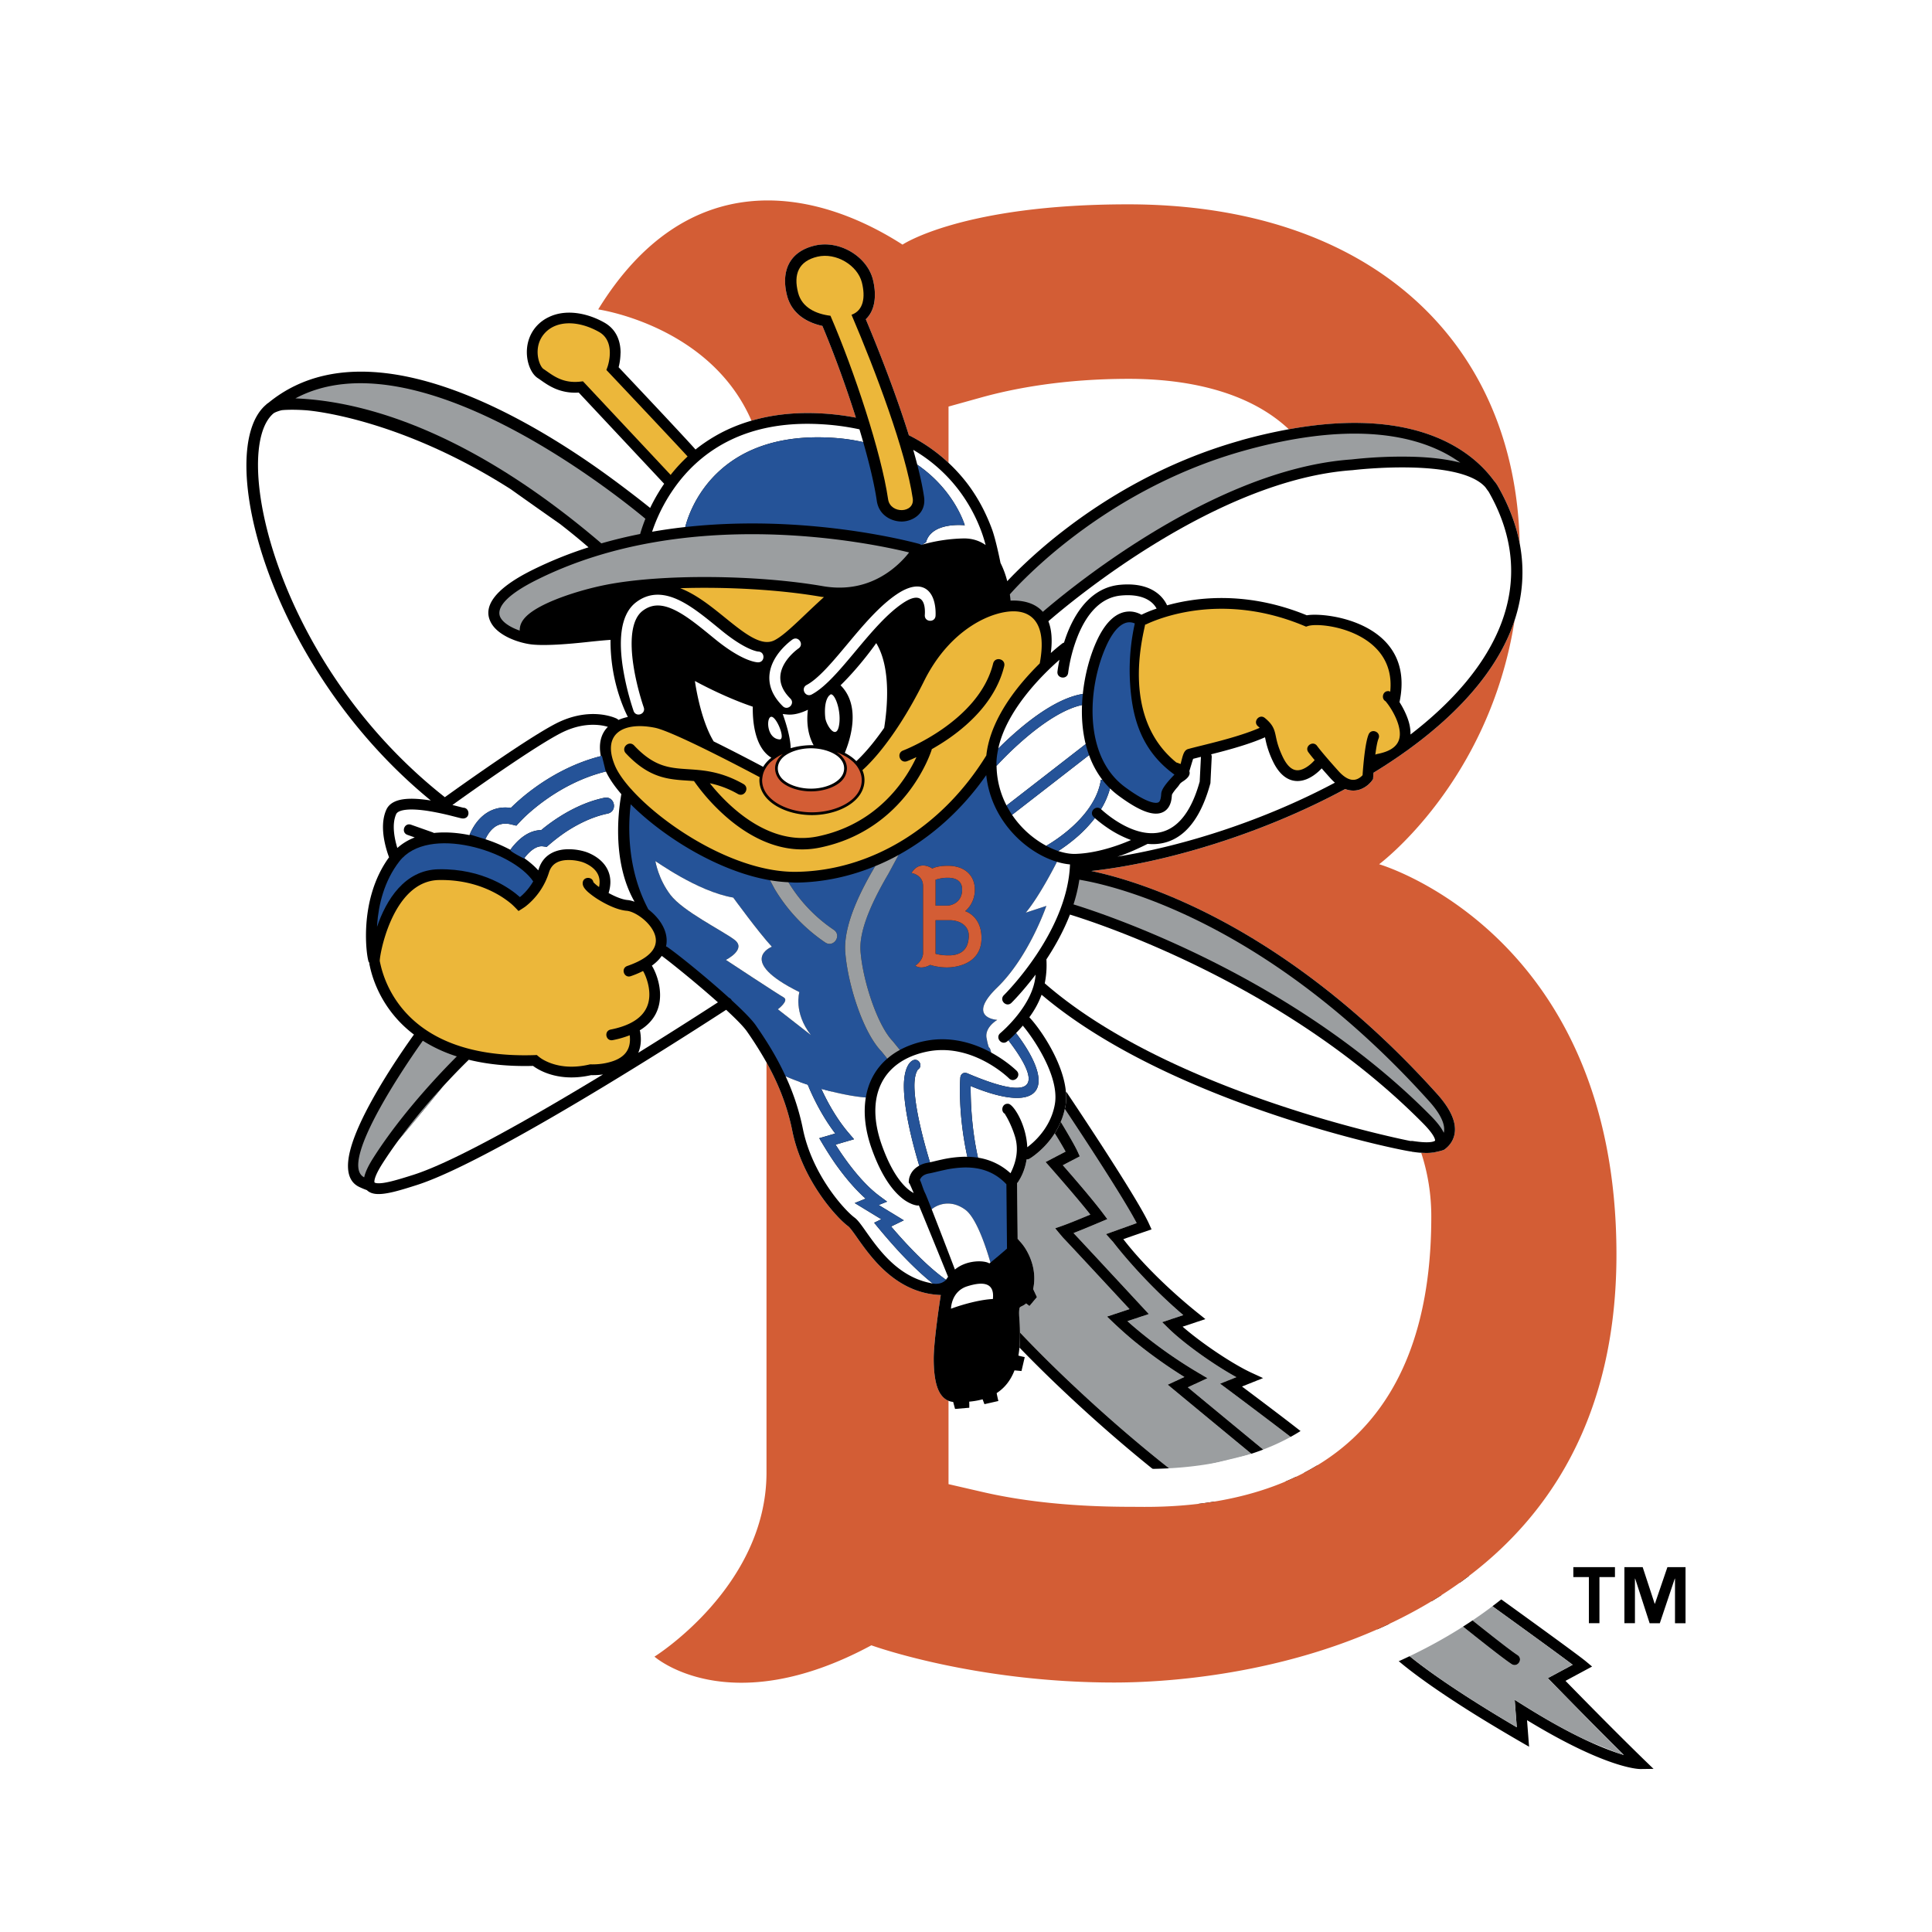
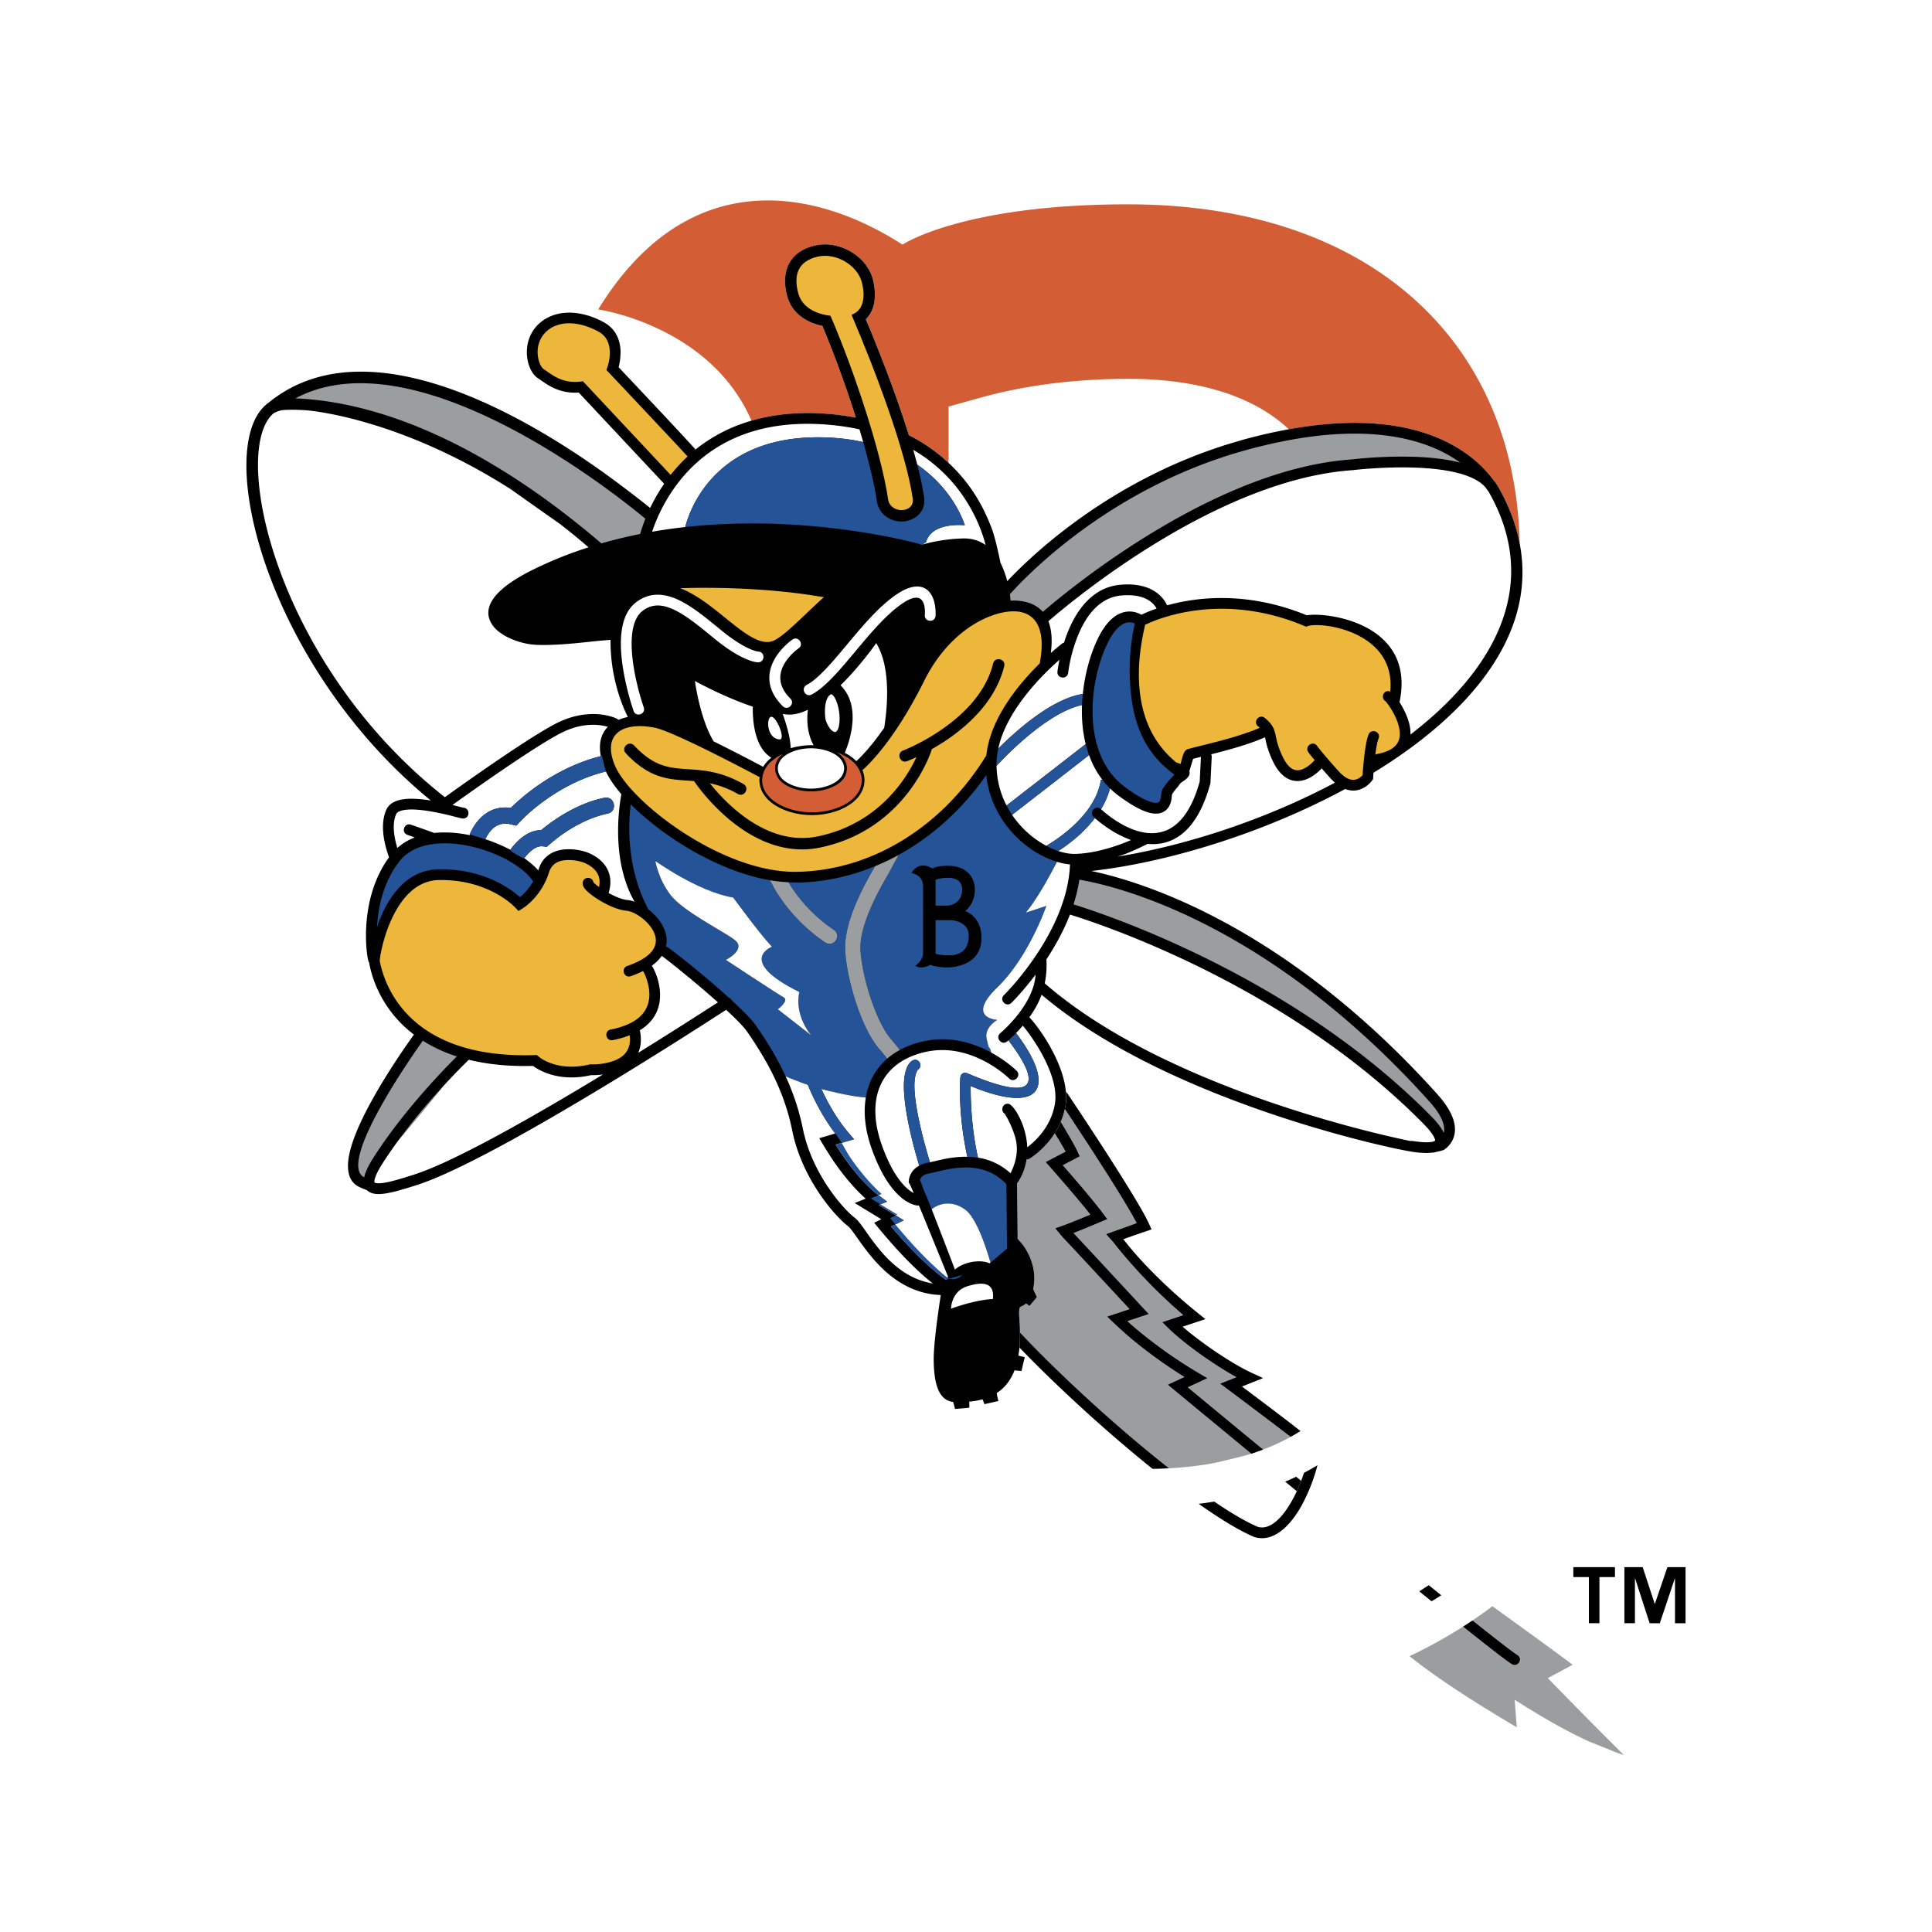
<svg xmlns="http://www.w3.org/2000/svg" width="2500" height="2500" viewBox="0 0 192.756 192.756">
  <g fill-rule="evenodd" clip-rule="evenodd">
    <path fill="#fff" d="M0 0h192.756v192.756H0V0z" />
-     <path d="M164.973 176.48l-.934-.904c-2.914-2.832-6.545-6.539-7.85-7.877l2.654-1.428-.611-.51c-1.236-1.031-13.631-9.918-13.631-9.918s-.883.404-1.721.875a26.738 26.738 0 0 0-2.143 1.35c-.252.18-.504.369-.746.564-1.812 1.457-3.816 3.832-1.609 6.037 1.812 1.812 5.156 4.096 8.006 5.904 2.867 1.82 6.168 3.695 6.168 3.695l-.203-2.646c7.99 4.865 11.18 4.877 11.318 4.875l1.302-.017zm-6.489-2.753c-1.686-.779-3.818-1.914-6.461-3.572l-.902-.564.209 2.738c-.949-.557-2.57-1.52-4.365-2.66-2.379-1.512-5.014-3.301-6.826-4.85a18.477 18.477 0 0 1-.996-.908c-1.324-1.324-.439-2.863 1.523-4.439.305-.246.623-.475.943-.695a21.885 21.885 0 0 1 1.797-1.119c.457-.258.842-.453 1.082-.574.572.41 2.031 1.461 3.777 2.717 3.066 2.211 7.021 5.072 8.641 6.295l-2.48 1.332s4.119 4.244 7.584 7.666a16.73 16.73 0 0 1-.645-.205 6.555 6.555 0 0 1-.26-.086 29.659 29.659 0 0 1-2.621-1.076z" />
    <path d="M116.508 138.152l1.662-.77a47.583 47.583 0 0 1-4.932-3.514c-1.387-1.129-2.783-2.514-2.783-2.514l2.238-.746-3.205-3.453c-.939-1.014-1.881-2.023-2.584-2.777l-.846-.898s-.779-.914-.773-.939c0 0 .85-.289.846-.297.092-.031.221-.08.375-.139.328-.125.76-.297 1.189-.475.391-.158.779-.32 1.09-.451-1.582-2-4.463-5.242-4.463-5.242l1.992-1.041a37.387 37.387 0 0 0-1.08-1.828 8.636 8.636 0 0 1-2.01 2.187c-.299.229-.492.342-.492.342a.53.53 0 0 1-.307.074 5.562 5.562 0 0 1-.875 2.295c-.021.031-.049.049-.074.074l.057 5.604.033-.029c.092.135.141.188.199.248.211.223.467.561.703.984.471.848.898 2.104.654 3.537l-.041.23.373.801-.744.887-.33-.258c-.07.062-.143.113-.213.158-.105.064-.211.113-.309.162-.074.037-.113.092-.119.098-.043.115-.09.398-.037 1.074.041.496.055.961.061 1.41 4.439 4.697 10.34 10.035 15.451 13.996l7.662-1.875c-4.755-3.921-8.368-6.915-8.368-6.915z" fill="#9b9ea0" />
    <path d="M107.52 114.906l.209.463-1.693.885c.906 1.031 2.939 3.373 4.031 4.828l.412.549s-1.502.637-2.375.994c-.193.08-.641.256-1.004.402l.014.004.576.615c.703.754 1.645 1.764 2.586 2.779 1.885 2.027 4.34 4.678 4.34 4.678l-2.133.709c.348.314.832.734 1.434 1.225a46.43 46.43 0 0 0 5.67 3.945l.883.52-1.963.91c1.234 1.021 4.109 3.4 7.674 6.336l3.332-.814c-2.26-1.764-6.916-5.242-7.01-5.312l-.771-.572 1.627-.65c-2.234-1.227-5.203-3.332-6.779-4.875l-.627-.615 2.109-.703c-4.258-3.633-7.029-7.326-7.029-7.326-.096-.094-.678-.754-.678-.754l3.055-1.098c-1.361-2.604-5.648-9.102-7.17-11.387-.1.461-.238.891-.406 1.287.297.491 1.365 2.268 1.686 2.977zM162.01 175.092c-3.465-3.422-7.584-7.666-7.584-7.666l2.48-1.332c-1.619-1.223-5.574-4.084-8.641-6.295l-2.082 1.285c2.635 2.113 4.576 3.629 5.215 4.039.602.389.02 1.291-.582.904-.688-.443-2.783-2.082-5.602-4.344l-5.076 3.135c1.812 1.549 4.447 3.338 6.826 4.85a143.53 143.53 0 0 0 4.365 2.66l-.209-2.738.902.564c2.643 1.658 4.775 2.793 6.461 3.572l2.881 1.16c.232.079.45.149.646.206z" fill="#9b9ea0" />
    <path d="M118.506 138.412l1.963-.91-.883-.52a46.541 46.541 0 0 1-5.67-3.945c-.602-.49-1.086-.91-1.434-1.225l2.133-.709s-2.455-2.65-4.34-4.678c-.941-1.016-1.883-2.025-2.586-2.779l-.576-.615-.014-.004c.363-.146.811-.322 1.004-.402.873-.357 2.375-.994 2.375-.994l-.412-.549c-1.092-1.455-3.125-3.797-4.031-4.828l1.693-.885-.209-.463c-.32-.709-1.389-2.486-1.688-2.979a7.655 7.655 0 0 1-.598 1.141c.221.354.732 1.182 1.08 1.828l-1.992 1.041s2.881 3.242 4.463 5.242c-.311.131-.699.293-1.09.451-.43.178-.861.35-1.189.475a30.202 30.202 0 0 1-1.221.436c-.006.025.773.939.773.939l.846.898c.703.754 1.645 1.764 2.584 2.777l3.205 3.453-2.238.746s1.396 1.385 2.783 2.514a47.735 47.735 0 0 0 4.932 3.514l-1.662.77a5040.733 5040.733 0 0 0 12.875 10.625c.156-.338.301-.686.434-1.033-1.264-1.039-2.486-2.047-3.637-2.996a4057.954 4057.954 0 0 1-7.673-6.336zM150.816 166.027c.602.387 1.184-.516.582-.904-.639-.41-2.58-1.926-5.215-4.039a730.588 730.588 0 0 1-3.629-2.926c-.309.189-.625.396-.945.617 1.289 1.045 2.5 2.021 3.605 2.908 2.819 2.262 4.915 3.901 5.602 4.344z" />
    <path d="M131.729 144.758l.023-.166-.076-.148a1.197 1.197 0 0 0-.238-.291 11.188 11.188 0 0 0-.314-.277c-.246-.211-.59-.484-.992-.805a200.901 200.901 0 0 0-2.877-2.219 543.64 543.64 0 0 0-3.342-2.518l2.104-.842-1.135-.523c-1.895-.871-4.99-2.947-6.893-4.607l2.271-.756-.768-.617c-2.611-2.1-5.455-4.809-7.418-7.359l.771-.27c.74-.258 2.045-.703 2.045-.703l-.242-.537c-.6-1.342-2.635-4.59-4.484-7.455-1.865-2.887-3.752-5.699-3.752-5.699l-.062.002c.039.469.033.926-.043 1.363-.02.107-.045.207-.068.311 1.521 2.285 5.809 8.783 7.17 11.387l-3.055 1.098s.582.66.678.754c0 0 2.771 3.693 7.029 7.326l-2.109.703.627.615c1.576 1.543 4.545 3.648 6.779 4.875l-1.627.65.771.572c.094.07 4.75 3.549 7.01 5.312.543.424.949.75 1.121.904-.137.854-.424 1.883-.816 2.906a16.1 16.1 0 0 1-.434 1.033 13.2 13.2 0 0 1-.652 1.24c-1.057 1.762-2.199 2.615-3.227 2.32-2.029-.859-4.994-2.842-8.289-5.395-5.111-3.961-11.012-9.299-15.451-13.996.004.529-.008 1.035-.051 1.502 7.383 7.65 18.236 16.713 23.428 18.9 1.877.574 3.475-1.049 4.512-2.779.207-.346.398-.717.582-1.092.162-.334.316-.672.455-1.018.529-1.299.896-2.637 1.039-3.701zM161.125 157.348h-1.549v4.596h-1.053v-4.596h-1.551v-.996h4.152v.996h.001zm7.041 4.601h-1.051v-4.451h-.023l-1.492 4.451h-1.016l-1.443-4.451h-.023v4.445h-1.051v-5.592h1.822l1.197 3.652h.025l1.248-3.652h1.807v5.598z" />
    <path d="M152.07 90.931a38.496 38.496 0 0 0-7.82-5.85 43.231 43.231 0 0 0 3.508-4.516c3.844-5.68 7.672-14.181 7.672-25.431 0-23.117-16.639-38.541-42.889-38.541-12.158 0-19.085 2.1-22.344 3.495-10.194-5.565-24.092-6.902-33.747 8.795l-1.694 2.755c1.644-.802 3.762-.454 5.531.54 1.314.738 1.626 2.003 1.631 2.988 0 .054-.008.1-.009.152 2.87.985 7.368 3.266 9.53 8.144a16.09 16.09 0 0 1 3.535-1.487C70.858 32.461 59.68 30.87 59.68 30.87c8.826-14.349 21.364-12.246 30.363-6.465 0 0 5.978-4.019 22.498-4.019 24.131 0 38.641 13.641 39.076 33.817.518 2.681.301 5.255-.508 7.701-2.543 16.185-13.514 24.323-13.514 24.323s23.678 6.84 23.678 38.936c0 37.4-36.066 42.705-50.109 42.705-14.041 0-24.228-3.713-24.228-3.713-14.255 7.684-21.64 1.131-21.64 1.131s11.177-6.967 11.177-18.371v-40.918a38.026 38.026 0 0 0-1.946-3.084c-.31-.449-.996-1.15-1.847-1.947v45.949c0 9.098-9.242 15.061-9.391 15.152l-4.188 2.611s4.37 4.092 5.77 4.848c1.217.658 2.957 1.385 5.203 1.803 4.274.799 10.059.43 17.193-3.078 3.536 1.076 12.509 3.41 23.897 3.41 13.906 0 53.902-5.318 53.902-46.498 0-17.108-6.359-27.817-12.996-34.232z" fill="#fff" />
    <path d="M97.885 39.657l-3.251.904v5.615c.758.707 1.41 1.442 1.958 2.178a16.96 16.96 0 0 1 1.836 3.127v-8.038l.475-.133c3.021-.841 7.635-1.721 13.729-1.721 4.09 0 8.051.613 11.102 2.373.066-.02.129-.043.195-.062a53.194 53.194 0 0 1 4.66-1.07c-4.205-3.96-10.576-5.034-15.957-5.034-6.464 0-11.421.935-14.747 1.861zM103.98 99.295h-.08a8.989 8.989 0 0 1-1.201 2.201c.338.355.781.91 1.244 1.59h5.283c-1.867-1.168-3.636-2.432-5.246-3.791zM98.086 148.871c3.234.746 8.064 1.465 14.688 1.465 1.066 0 3.566.086 6.717-.287 3.088-.367 6.707-1.168 10.139-2.865 6.561-3.246 13.17-10.113 13.17-25.773 0-2.271-.352-4.408-1.006-6.396-.059-.004-.127-.004-.184-.01-.23-.021-.438-.049-.594-.072l-.176-.021.033-.01c-.205-.012-1.506-.254-3.543-.738 1.102 2.209 1.676 4.654 1.676 7.248 0 14.285-5.848 19.795-11.059 22.375-2.924 1.447-6.088 2.164-8.902 2.498-2.943.35-5.277.26-6.271.26-6.346 0-10.891-.688-13.836-1.365l-.51-.119v-5.012l-.209.047-.184-.486a7.52 7.52 0 0 1-1.333.236c.012.297.006.607.006.607l-1.42.119-.189-.701a1.482 1.482 0 0 1-.464-.111v8.318l3.451.793z" fill="#fff" />
    <path d="M103.922 99.246c-.008.018-.016.031-.021.049h.08c-.02-.018-.042-.031-.059-.049zM81.836 41.244a25.64 25.64 0 0 1 3.555.427c-.991-3.144-2.191-6.427-3.34-9.15-1.476-.321-3.037-1.159-3.522-3.015-.614-2.348.141-4.379 2.763-5.001 2.432-.578 5.217 1.055 5.805 3.408.303 1.21.367 2.914-.714 3.94 1.456 3.466 3.103 7.737 4.297 11.574a16.901 16.901 0 0 1 3.955 2.75v-5.615l3.251-.904c3.326-.926 8.283-1.861 14.746-1.861 5.381 0 11.752 1.074 15.957 5.034 7.238-1.313 12.111-.41 15.328 1.063 1.928.884 3.242 1.962 4.107 2.855.434.445.752.843.977 1.144l.047.067c.143.166.275.338.385.526.016.026.027.054.043.082.002.002.004.004.004.006 1.094 1.922 1.785 3.8 2.139 5.63-.436-20.176-14.945-33.817-39.076-33.817-16.52 0-22.498 4.019-22.498 4.019-8.999-5.78-21.538-7.884-30.363 6.465 0 0 11.178 1.591 15.293 11.105 1.952-.569 4.214-.868 6.861-.732z" fill="#d35d35" />
-     <path d="M137.037 77.097l-.035.482-.008.147s-.115.171-.176.244a3.188 3.188 0 0 1-.223.238 2.54 2.54 0 0 1-.865.543c-.453.165-.969.179-1.521-.029-8.238 4.451-17.846 7.354-25.328 8.179 4.898 1.025 19.287 5.332 34.506 22.251 1.779 1.979 2.037 3.449 1.578 4.504-.219.5-.572.834-.855 1.037-.145.105-.932.262-.932.262a.536.536 0 0 1-.232.037 5.256 5.256 0 0 1-1.152.021 20.372 20.372 0 0 1 1.006 6.396c0 15.66-6.609 22.527-13.17 25.773-3.432 1.697-7.051 2.498-10.139 2.865-3.15.373-5.65.287-6.717.287-6.623 0-11.453-.719-14.688-1.465l-3.452-.795v-8.318c-.566-.227-.917-.77-1.118-1.35-.259-.748-.357-1.738-.359-2.812-.005-1.762.591-5.66.706-6.391-2.837-.098-4.91-1.621-6.375-3.203-.769-.832-1.386-1.688-1.868-2.369-.236-.334-.443-.633-.625-.869-.186-.244-.304-.369-.37-.418-1.177-.863-4.59-4.621-5.579-9.533-.553-2.744-1.563-5.01-2.572-6.816v40.918c0 11.404-11.177 18.371-11.177 18.371s7.385 6.553 21.64-1.131c0 0 10.187 3.713 24.228 3.713 14.043 0 50.109-5.305 50.109-42.705 0-32.096-23.678-38.936-23.678-38.936s10.971-8.138 13.514-24.323c-1.962 5.927-7.37 11.1-14.073 15.195z" fill="#d35d35" />
    <path d="M74.527 102.912a38.026 38.026 0 0 1 1.946 3.084c1.009 1.807 2.02 4.072 2.572 6.816.988 4.912 4.401 8.67 5.579 9.533.066.049.184.174.37.418.182.236.389.535.625.869.482.682 1.1 1.537 1.868 2.369 1.465 1.582 3.537 3.105 6.375 3.203-.115.73-.71 4.629-.706 6.391.002 1.074.101 2.064.359 2.812.201.58.551 1.123 1.118 1.35.142.059.293.1.464.111l.189.701 1.42-.119s.006-.311-.006-.607c.48-.043.925-.123 1.333-.236l.184.486.209-.047 1.182-.268s-.104-.414-.172-.789c.803-.52 1.395-1.27 1.781-2.268l.697.066.324-1.389s-.309-.064-.631-.15c.043-.256.078-.523.104-.801.043-.467.055-.973.051-1.502-.006-.449-.02-.914-.061-1.41-.053-.676-.006-.959.037-1.074.006-.006.045-.061.119-.098.098-.049.203-.098.309-.162.07-.045.143-.096.213-.158l.33.258.744-.887-.373-.801.041-.23c.244-1.434-.184-2.689-.654-3.537a4.978 4.978 0 0 0-.703-.984 1.586 1.586 0 0 1-.199-.248s-.012.012-.033.029l-.057-5.604c.025-.025.053-.043.074-.074.496-.744.76-1.523.875-2.295a.531.531 0 0 0 .307-.074s.193-.113.492-.342a8.798 8.798 0 0 0 1.078-.982c.311-.334.633-.736.932-1.205.221-.344.422-.727.598-1.141.168-.396.307-.826.406-1.287.023-.104.049-.203.068-.311a5.37 5.37 0 0 0 .043-1.363c-.174-2.062-1.34-4.309-2.406-5.881-.463-.68-.906-1.234-1.244-1.59.438-.6.875-1.318 1.201-2.201.006-.018.014-.031.021-.049.018.018.039.031.059.049 1.609 1.359 3.379 2.623 5.246 3.791 9.742 6.104 22.113 9.65 28.104 11.076 2.037.484 3.338.727 3.543.738l-.033.01.176.021c.156.023.363.051.594.072.057.006.125.006.184.01.355.025.766.037 1.152-.021a.534.534 0 0 0 .232-.037s.787-.156.932-.262c.283-.203.637-.537.855-1.037.459-1.055.201-2.525-1.578-4.504-15.219-16.919-29.607-21.226-34.506-22.251 7.482-.825 17.09-3.728 25.328-8.179.553.208 1.068.193 1.521.029a2.54 2.54 0 0 0 .865-.543c.096-.093.172-.177.223-.238.061-.073.176-.244.176-.244l.008-.147.035-.482c6.703-4.095 12.111-9.268 14.072-15.194.809-2.446 1.025-5.02.508-7.701-.354-1.83-1.045-3.708-2.139-5.63 0-.002-.002-.003-.004-.006-.016-.027-.027-.055-.043-.082a3.46 3.46 0 0 0-.385-.526l-.047-.067c-.225-.3-.543-.698-.977-1.144-.865-.893-2.18-1.971-4.107-2.855-3.217-1.473-8.09-2.376-15.328-1.063a53.194 53.194 0 0 0-4.66 1.07c-.066.018-.129.042-.195.062-7.539 2.124-13.514 5.804-17.604 8.967a50.963 50.963 0 0 0-4.73 4.129c-.361.36-.66.67-.904.93a8.869 8.869 0 0 0-.672-1.821c-.139-.684-.49-2.351-.832-3.316a18.32 18.32 0 0 0-.562-1.369 16.96 16.96 0 0 0-1.836-3.127 16.871 16.871 0 0 0-5.913-4.928c-1.194-3.837-2.841-8.108-4.297-11.574 1.081-1.026 1.017-2.73.714-3.94-.588-2.353-3.373-3.985-5.805-3.408-2.622.623-3.376 2.654-2.763 5.001.485 1.856 2.047 2.694 3.522 3.015 1.149 2.724 2.349 6.006 3.34 9.15a25.658 25.658 0 0 0-3.555-.427c-2.647-.136-4.909.164-6.863.732-1.319.384-2.495.89-3.535 1.487-.743.427-1.43.892-2.044 1.39l-.101-.115c-.23-.257-.555-.611-.941-1.03a558.93 558.93 0 0 0-2.8-3.002 1517.277 1517.277 0 0 0-3.83-4.066c.018-.064.035-.136.053-.215a6.05 6.05 0 0 0 .133-1.105c.001-.053.01-.099.009-.152-.004-.984-.316-2.25-1.631-2.988-1.77-.994-3.888-1.342-5.531-.54a3.88 3.88 0 0 0-1.213.893c-1.624 1.804-.962 4.5.108 5.189.188.121.399.279.644.444.269.181.574.37.924.534a5.03 5.03 0 0 0 2.523.468l8.525 9.102a17.803 17.803 0 0 0-1.398 2.411c-.773-.626-2.319-1.83-3.921-3.002-2.551-1.87-6.089-4.244-10.034-6.27-7.729-3.967-17.369-6.765-24.138-1.209a1.173 1.173 0 0 0-.245.194c-5.271 4.527.171 26.161 16.455 39.476l-.041-.007c-.846-.134-1.751-.217-2.516-.14-.725.074-1.54.318-1.877 1.056-.49 1.074-.361 2.371-.156 3.321.133.612.309 1.131.423 1.435-3.154 4.325-2.218 10.158-2.017 10.465.016.024.037.036.054.057-.002.1.002.17.013.202.032.097.143.79.519 1.771a11.77 11.77 0 0 0 3.916 5.192c-.499.689-2.503 3.506-4.162 6.5-.953 1.717-1.814 3.533-2.2 5.053-.364 1.436-.409 3.037.919 3.658.303.143.545.238.751.311.002.002.002.006.005.008.23.225.528.32.804.359.537.074 1.224-.045 1.909-.211.693-.17 1.469-.416 2.24-.66 4.102-1.303 11.944-5.762 18.702-9.848a470.416 470.416 0 0 0 12.18-7.641c.081.074.151.145.229.217.853.797 1.539 1.498 1.849 1.947z" />
    <path d="M60.161 107.199a7.553 7.553 0 0 1-1.184.068c-1.885.428-3.356.188-4.372-.178a5.822 5.822 0 0 1-1.172-.57 4.051 4.051 0 0 1-.251-.174c-2.499.068-4.611-.172-6.411-.613a66.005 66.005 0 0 0-2.596 2.688 388.117 388.117 0 0 1-4.379 5.291 43.181 43.181 0 0 0-1.643 2.383c-.613.965-.797 1.512-.8 1.783 0 .055.008.084.011.096.003.002.052.049.204.07.701.096 2.091-.328 3.677-.832 4.071-1.291 12.064-5.854 18.916-10.012zM66.453 94.399l.105.071-.098-.102-.007.031zM71.628 100.002a99.789 99.789 0 0 0-1.849-1.604 115.577 115.577 0 0 0-2.696-2.213 52.164 52.164 0 0 0-.88-.685 8.641 8.641 0 0 0-.181-.131c-.236.342-.562.67-.986.977.605.947 1.984 4.512-1.211 6.453.012.033.032.061.038.098.154.873.061 1.576-.185 2.143a490.842 490.842 0 0 0 7.95-5.038z" fill="#fff" />
    <path d="M45.578 105.398a14.595 14.595 0 0 1-3.392-1.564c-1.019 1.42-8.592 12.23-5.851 13.629.114-.535.424-1.178.912-1.945 1.813-2.85 4.057-5.535 5.841-7.504a71.106 71.106 0 0 1 2.49-2.616zM43.883 108.736a63.839 63.839 0 0 0-4.088 4.975 395.64 395.64 0 0 0 4.379-5.291c-.097.105-.191.205-.291.316zM117.826 91.058c-3.291-1.487-6.006-2.337-7.898-2.813a28.647 28.647 0 0 0-2.24-.476 15.768 15.768 0 0 1-.584 2.463c1.51.466 6.07 1.965 11.877 4.724 7.137 3.391 16.178 8.698 23.748 16.35.65.656 1.084 1.219 1.318 1.715.133-.541.002-1.527-1.459-3.15-9.25-10.283-18.17-15.834-24.762-18.813z" fill="#9b9ea0" />
    <path d="M142.93 113.91c.16-.039.229-.086.248-.105v-.053c-.023-.223-.273-.742-1.213-1.689-7.451-7.531-16.373-12.773-23.445-16.134-5.811-2.762-10.348-4.243-11.77-4.681-.648 1.664-1.502 3.186-2.35 4.469a9.085 9.085 0 0 1-.166 2.389c12.74 11.119 36.494 15.734 36.496 15.734a.904.904 0 0 1 .238.002l.191.027c.145.018.336.045.551.064.438.042.899.053 1.22-.023z" fill="#fff" />
    <path d="M100.752 59.297c.035.252.059.47.072.628a5.28 5.28 0 0 1 .562-.002c1.17.062 2.057.439 2.658 1.118 1.227-1.057 4.744-3.981 9.471-6.993 5.893-3.754 13.723-7.683 21.33-8.209a44.784 44.784 0 0 1 6.27-.264c1.484.051 3.125.206 4.58.584a13.314 13.314 0 0 0-2.229-1.288c-3.576-1.639-9.551-2.622-19.252.066-7.465 2.068-13.379 5.712-17.43 8.843a50.178 50.178 0 0 0-4.629 4.041 32.501 32.501 0 0 0-1.403 1.476z" fill="#9b9ea0" />
    <path d="M132.742 77.651a78.064 78.064 0 0 1-.877-.991c-.078.083-.182.19-.312.309-.283.255-.703.578-1.203.774-1.137.448-2.453.148-3.385-1.857a9.604 9.604 0 0 1-.555-1.471c-.098-.349-.148-.619-.201-.858l-.008.006c-1.207.537-2.727.997-4.115 1.37-.438.118-.854.223-1.25.323a.532.532 0 0 1 .057.273l-.129 2.616-.018.056c-1.34 4.903-3.828 6.222-6.248 5.993-.543.272-1.617.791-2.52 1.112-.15.054-.326.107-.49.16 6.895-1.118 14.797-3.705 21.697-7.378a5.657 5.657 0 0 1-.443-.437zM148.518 49.052a2.976 2.976 0 0 1-.129-.171l-.201-.281c-2.643-2.938-12.994-1.723-13.238-1.692-13.555.93-28.09 13.111-30.352 15.075.32.812.412 1.86.242 3.17a21.053 21.053 0 0 1 1.129-.945.54.54 0 0 1 .188-.093c.121-.381.258-.775.424-1.176.844-2.03 2.395-4.333 5.16-4.593 2.014-.188 3.244.364 3.975 1.049.355.335.574.684.703.955.008.017.014.028.02.045a19.443 19.443 0 0 1 2.033-.45c2.998-.499 7.166-.502 11.908 1.443 2.02-.35 10.906.799 9.25 8.665.391.608.768 1.382.953 2.073.1.377.152.77.141 1.158 8.44-6.493 13.096-14.963 7.794-24.232zM104.387 84.386a16.044 16.044 0 0 0 2.323-1.66c1.416-1.222 2.824-2.914 3.127-4.927l.163.024a9.153 9.153 0 0 1-1.346-2.487l-3.844 2.986-2.887 2.239-.949.734a9.644 9.644 0 0 0 3.413 3.091zM104.152 77.474l4.166-3.236c-.312-1.262-.416-2.588-.365-3.897-1.787.376-3.836 1.767-5.547 3.215a34.13 34.13 0 0 0-2.979 2.853 8.88 8.88 0 0 0 .996 3.955l.842-.651 2.887-2.239z" fill="#fff" />
    <path d="M109.859 80.738c.268.254 7.205 6.729 9.836-2.764l.123-2.463c-.293.073-.562.141-.779.198-.051.152-.246.786-.377 1.234.098.27-.016.595-.572.971-.465.299-.332.301-.629.64a5.308 5.308 0 0 0-.398.5 2.149 2.149 0 0 0-.137.228c-.016.134-.025.413-.1.7-.086.326-.275.763-.736 1.013-.881.479-2.271.035-4.49-1.607a8.07 8.07 0 0 1-.854-.727 7.819 7.819 0 0 1-.898 2.071c.004.002.007.002.011.006zM107.412 83.54a17.096 17.096 0 0 1-1.828 1.367c.609.2 1.195.303 1.715.286 1.553-.046 3.123-.474 4.32-.9.484-.172.896-.341 1.223-.483a10.761 10.761 0 0 1-2.381-1.239 12.511 12.511 0 0 1-1.225-.948 13.22 13.22 0 0 1-1.824 1.917zM101.713 72.735c1.781-1.508 4.145-3.156 6.32-3.501.199-1.936.705-3.771 1.35-5.204.965-2.144 2.084-2.93 3.125-3.012.498-.04.912.09 1.199.224.064.031.121.063.174.092.268-.129.621-.29 1.021-.441.146-.055.32-.114.492-.173a2.124 2.124 0 0 0-.416-.542c-.469-.44-1.381-.927-3.139-.762-2.135.2-3.459 1.988-4.268 3.935a15.452 15.452 0 0 0-1 3.771c-.078.713-1.146.595-1.068-.118 0-.008.055-.475.201-1.178-1.709 1.495-5.285 5.022-6.105 8.857a34.447 34.447 0 0 1 2.114-1.948z" fill="#fff" />
    <path d="M136.076 75.796c.094-.876.242-1.982.471-2.521.281-.659 1.27-.237.988.421-.127.301-.234.931-.318 1.596.057-.024.113-.053.174-.064 2.299-.43 2.467-1.643 2.152-2.827-.172-.646-.506-1.283-.816-1.768a6.045 6.045 0 0 0-.404-.566 1.253 1.253 0 0 0-.096-.112c-.463-.262-.262-1.094.369-.994.031.005.072.034.107.052.615-5.993-6.818-7.008-8.207-6.554l-.189.062-.186-.078c-4.588-1.92-8.607-1.918-11.475-1.44-1.43.239-2.576.596-3.365.894-.455.173-.789.325-.984.42l-.039-.032c-.309 1.5-2.363 9.352 3.104 13.786 0 0 .191.055.428.157.078-.318.174-.691.221-.832.035-.106.078-.223.129-.318.121-.229.287-.325.432-.356.668-.188 1.889-.466 3.238-.828 1.303-.35 2.725-.778 3.871-1.279-.055-.05-.098-.095-.166-.151-.553-.455.129-1.285.682-.83.721.592.914 1.027 1.049 1.624.055.235.102.512.201.867.096.345.244.768.494 1.308.73 1.575 1.492 1.517 2.018 1.309.33-.13.639-.359.877-.572.113-.103.205-.199.268-.267l.061-.066a15.646 15.646 0 0 1-.633-.792c-.412-.585.467-1.205.879-.619 0 0 .445.63 2.133 2.506.881.979 1.492.93 1.824.809.199-.073.369-.198.492-.314.025-.025.057-.057.084-.089.017-.285.064-.885.132-1.542z" fill="#ecb73a" />
    <path d="M44.383 79.535c.768-.55 2.275-1.626 3.999-2.818 2.489-1.72 5.39-3.651 7.034-4.505 1.728-.896 3.237-1.04 4.328-.949.548.045.984.151 1.283.243.326.101.502.191.502.191a.598.598 0 0 1 .171.132c.294-.128.608-.229.941-.297-.557-1.106-1.757-3.934-1.728-7.692-.226.013-.93.064-2.412.225-1.729.187-3.801.354-5.157.258l-.228-.019c-1.186-.119-3.31-.781-4.088-2.106-.945-1.61.275-3.425 4.029-5.301a40.104 40.104 0 0 1 5.661-2.291 68.218 68.218 0 0 0-2.849-2.331c-1.344-.941-3-2.106-4.919-3.472-10.679-6.809-19.309-7.8-20.526-7.878-1.475-.095-2.276-.003-2.276-.003-.15.017-.71.191-.875.333-4.312 3.703.195 24.964 17.11 38.28zM52.434 81.429c-.386.362-.917.949-.917.949l-.47-.118c-1.086-.274-1.739.171-2.185.737a3.604 3.604 0 0 0-.438.733c.885.285 1.724.647 2.494 1.054.125-.173.27-.357.433-.541.551-.623 1.467-1.41 2.647-1.424.312-.263.887-.722 1.649-1.218 1.161-.755 2.798-1.626 4.64-2.005 1.052-.216 1.377 1.363.324 1.579-1.567.322-3.012 1.079-4.084 1.777a17.223 17.223 0 0 0-1.978 1.538l-.374-.05c-.526-.069-1.085.269-1.619.871-.091.104-.169.208-.248.311.55.387 1.021.796 1.393 1.211.013-.04.031-.072.043-.112.438-1.417 1.584-1.883 2.573-1.975a5.61 5.61 0 0 1 2.146.252c.242.085 1.013.375 1.623 1.008.641.665 1.071 1.684.634 3.091.68.372 1.389.66 1.891.699.217.018.456.083.7.169-1.293-2.25-1.635-4.883-1.642-6.977a20.992 20.992 0 0 1 .323-3.754c-.699-.809-1.22-1.577-1.54-2.265-.005.001-.008.005-.014.006-2.589.636-4.744 1.896-6.259 3.01a19.842 19.842 0 0 0-1.745 1.444z" fill="#fff" />
    <path d="M39.642 84.604a5.556 5.556 0 0 1 1.737-1.052l-.725-.257c-.675-.237-.318-1.251.357-1.013l2.173.768c.041.014.065.038.098.058 1.143-.123 2.356-.036 3.557.211l.026-.066c.145-.344.378-.808.729-1.253.661-.839 1.765-1.624 3.373-1.396a20.46 20.46 0 0 1 2.256-1.916c1.603-1.179 3.914-2.538 6.723-3.248-.256-1.311.051-2.272.701-2.923a4.9 4.9 0 0 0-.995-.184c-.907-.077-2.211.037-3.743.832-2.67 1.386-8.767 5.712-10.773 7.15l.111.027c.309.076.568.144.757.191l.21.052-.007.002c.63-.013.754.961.078 1.069a.896.896 0 0 1-.304-.023l-.241-.059-.751-.191a27.332 27.332 0 0 0-2.212-.463c-.816-.129-1.613-.197-2.239-.132-.666.068-.929.259-1.008.432-.471 1.037-.16 2.496.112 3.384z" fill="#fff" />
    <path d="M94.705 91.804h-1.363v3.355l.237.054c.222.051.555.1 1.01.1.074 0 .246.007.462-.02.213-.024.461-.08.698-.197.451-.223.906-.696.906-1.772-.001-.912-.811-1.52-1.95-1.52z" fill="#255398" />
    <path d="M98.654 104.49s-.133-.383-.199-.805a1.3 1.3 0 0 1 .017-.762c.236-.723 1.025-1.17 1.025-1.17s-3.167-.168-.002-3.236c3.164-3.067 4.898-8.137 4.898-8.137l-2.057.676c1.426-1.696 3.107-5.058 3.107-5.058l.006-.016c-3.076-.92-6.564-4.092-7.051-8.649-2.391 3.423-5.4 6.126-8.75 7.966l-1.003 1.856c-1.314 2.241-2.962 5.432-2.795 7.72.214 2.936 1.683 7.416 3.214 8.994l.714.881a9.118 9.118 0 0 1 2.466-.881c2.596-.539 4.901.215 6.532 1.078.037.02.068.041.105.061-.047-.231-.102-.455-.227-.518zm-4.176-7.97c-.965 0-1.666-.254-1.666-.254-.98.527-1.488.076-1.488.076s.769-.479.769-1.263v-6.685c0-1.13-1.155-1.295-1.155-1.295.606-.987 1.469-.842 2.087-.445 0 0 .412-.276 1.547-.276 1.685 0 2.689.967 2.689 2.389s-.966 2.138-.966 2.138 1.628.47 1.628 2.677c.001 2.573-2.48 2.938-3.445 2.938z" fill="#255398" />
    <path d="M95.992 88.75c0-.973-.801-1.174-1.414-1.174-.444 0-.785.064-1.013.128l-.224.062v2.589h1.14c.458 0 1.511-.315 1.511-1.605zM84.333 94.988c-.207-2.841 1.723-6.423 2.984-8.573-2.511 1.033-5.165 1.607-7.866 1.643-.26.002-.526-.023-.79-.036a15.253 15.253 0 0 0 4.519 4.743c.841.569-.013 1.831-.854 1.261a16.932 16.932 0 0 1-5.05-5.349l-.455-.855c-5.19-.897-10.672-4.353-13.895-7.579-.242 1.959-.438 6.368 1.764 10.49.655.505 1.24 1.172 1.559 1.906.249.575.328 1.161.211 1.729l.098.102c.974.661 3.895 3.012 6.168 5.075a.56.56 0 0 1 .287.266c1.095 1.006 2.004 1.92 2.398 2.492.801 1.162 1.956 2.871 2.969 5.08.633.285 1.394.572 2.214.842.438.143.89.279 1.348.408h.002c1.593.447 3.23.781 4.438.863.26-1.557.984-2.883 2.142-3.879l-.573-.711c-1.898-1.957-3.393-6.84-3.618-9.918zm-6.148 4.52c-.584-.322-5.764-3.74-5.764-3.74s2.133-1.063.843-2.02c-1.29-.955-5.135-2.842-6.367-4.459-1.232-1.618-1.48-3.284-1.514-3.369-.034-.084 4.156 3.016 7.772 3.631 0 0 2.5 3.441 3.854 4.905 0 0-3.602 1.385 2.745 4.524 0 0-.613 2.027 1.147 4.287l-3.296-2.572s1.164-.863.58-1.187z" fill="#255398" />
    <path d="M102.395 102.764a11.928 11.928 0 0 0-.35-.436c-.238.281-.469.531-.674.742 4.08 5.365 2.631 8.242-4.53 5.281 0 1.207.039 4.031.733 7.15a6.166 6.166 0 0 1 3.244 1.555c.602-1.182.83-2.428.439-3.695a10.297 10.297 0 0 0-.709-1.715 5.185 5.185 0 0 0-.285-.484l.043-.012c-.529-.227-.336-1.121.316-1.02.492.078 1.766 2.023 1.869 4.33.025-.02.049-.035.078-.059.248-.189.588-.477.943-.859.713-.768 1.479-1.902 1.734-3.395.277-1.621-.51-3.631-1.482-5.322a18.766 18.766 0 0 0-1.369-2.061z" fill="#fff" />
    <path d="M95.81 107.547c.024-.414.346-.613.728-.451 7.356 3.131 7.161.736 4.073-3.301a2.112 2.112 0 0 1-.121.105c-.555.455-1.236-.377-.682-.83.045-.039 3.33-2.785 3.512-5.83-1.307 1.73-2.395 2.801-2.406 2.811-.512.5-1.264-.268-.75-.768.023-.023 6.338-6.239 6.59-13.039a6.534 6.534 0 0 1-1.303-.26l-.006.016s-1.682 3.361-3.107 5.058l2.057-.676s-1.734 5.07-4.898 8.137c-3.166 3.068.002 3.236.002 3.236s-.789.447-1.025 1.17a1.276 1.276 0 0 0-.017.762c.066.422.199.805.199.805.125.062.18.287.23.52 1.566.85 2.525 1.801 2.545 1.82.508.506-.252 1.266-.758.76-.006-.006-3.648-3.615-8.206-2.668-4.432.924-6.229 4.49-4.462 9.393.904 2.512 1.882 3.732 2.581 4.322.224.188.416.309.575.393-.219-.518-.369-.859-.406-.918l-.092-.141s.012-.289.056-.455c.037-.143.107-.334.234-.535.159-.254.412-.496.759-.684-1.301-4.328-1.627-7.121-1.508-8.523.062-.719.219-1.188.395-1.492.087-.152.18-.264.264-.342a.898.898 0 0 1 .203-.145c.613-.295 1.066.582.513.912-.15.234-.277.543-.329 1.156-.104 1.211.236 3.803 1.534 8.098.311-.068.715-.174 1.184-.275a11.581 11.581 0 0 1 2.232-.279c.102-.002.208.004.312.006-.983-4.476-.702-7.868-.702-7.868z" fill="#fff" />
    <path d="M29.474 39.746c5.057.208 15.895 1.968 30.525 14.467a47.55 47.55 0 0 1 3.868-.936c.105-.367.268-.871.506-1.473l.02-.046c-2.961-2.468-22.92-18.434-34.919-12.012z" fill="#9b9ea0" />
    <path d="M43.763 86.728c4.448-.082 7.187 1.951 8.111 2.777.144-.117.322-.277.515-.48.264-.278.55-.646.81-1.086-2.047-3.047-10.478-5.694-13.349-2.005-1.541 1.979-2.082 4.361-2.222 6.293-.006.084-.008.162-.012.245.898-2.637 2.723-5.681 6.147-5.744z" fill="#255398" />
    <path d="M53.344 105.268l.214-.01s.264.234.455.357c.209.135.529.311.955.465.848.305 2.133.525 3.833.127l.073-.018s.368.018.794-.018a6.085 6.085 0 0 0 1.541-.32c.986-.359 1.802-1.055 1.617-2.564a9.665 9.665 0 0 1-1.688.486c-.703.139-.912-.914-.209-1.055 3.094-.615 3.786-2.096 3.852-3.305.035-.654-.113-1.289-.281-1.771a5.123 5.123 0 0 0-.234-.568l-.061-.117c-.022-.025-.033-.053-.05-.08a9.495 9.495 0 0 1-1.219.514c-.677.236-1.028-.779-.352-1.015 2.979-1.033 3.086-2.372 2.68-3.31-.513-1.183-1.965-2.135-2.738-2.197-.852-.067-1.917-.564-2.726-1.055a8.226 8.226 0 0 1-1.075-.765 2.774 2.774 0 0 1-.366-.372c-.074-.093-.226-.297-.224-.556.004-.676.963-.708 1.066-.105.041.046.115.123.229.221a4.9 4.9 0 0 0 .337.262c.177-.837-.098-1.378-.454-1.748-.429-.444-1-.667-1.206-.74a4.577 4.577 0 0 0-1.689-.194c-.736.068-1.381.369-1.646 1.223a6.947 6.947 0 0 1-2.332 3.39c-.203.157-.709.461-.709.461s-.453-.494-.756-.746a9.339 9.339 0 0 0-1.442-.978c-1.282-.708-3.203-1.414-5.747-1.366-4.723.087-5.986 7.833-5.893 8.115.031.095.137.771.502 1.726.353.92.956 2.107 1.987 3.271 2.042 2.306 5.842 4.589 12.962 4.355z" fill="#ecb73a" />
-     <path d="M49.956 61.655c.314.537 1.084.979 1.897 1.261a1.661 1.661 0 0 1 .177-.79c.32-.649 1.098-1.196 1.952-1.647 1.765-.932 4.394-1.719 6.436-2.125 5.669-1.123 15.169-1.003 21.675.126 3.052.53 5.303-.463 6.802-1.59a9.813 9.813 0 0 0 1.689-1.622l.117-.151c-3.84-.94-22.096-4.792-37.163 2.742-3.921 1.96-3.916 3.227-3.582 3.796z" fill="#9b9ea0" />
    <path d="M66.99 47.278a16.058 16.058 0 0 1 1.611-1.734c-1.091-1.205-7.785-8.299-7.873-8.391l-.228-.242.113-.312c.043-.119.852-2.526-.853-3.484-2.07-1.161-4.244-1.172-5.42.135-1.23 1.369-.562 3.275-.108 3.569.193.124.411.287.662.456.228.153.484.313.78.452.568.267 1.281.455 2.221.347l.267-.03 8.75 9.34c.029-.035.049-.071.078-.106z" fill="#ecb73a" />
    <path d="M96.256 52.407s-3.297-.384-3.869 1.692L92 54.34a16.557 16.557 0 0 1 4.084-.619c.918-.022 1.653.239 2.252.657-.08-.308-.193-.704-.357-1.171a16.048 16.048 0 0 0-2.249-4.212 15.45 15.45 0 0 0-4.617-4.113c.146.506.28 1 .405 1.48 3.75 2.576 4.738 6.045 4.738 6.045zM67.829 47.949a16.809 16.809 0 0 0-2.768 5.102 54.347 54.347 0 0 1 3.308-.469c.322-1.317 2.91-9.943 15.312-8.857.878.076 1.678.217 2.442.384-.12-.42-.244-.844-.374-1.274a24.476 24.476 0 0 0-3.969-.518c-7.29-.375-11.524 2.598-13.951 5.632z" fill="#fff" />
    <path d="M77.283 63.872c.66-.34 1.478-1.065 2.531-2.061.717-.677 1.514-1.446 2.39-2.238-.1-.015-.193-.017-.295-.035-4.07-.705-9.331-1.006-14.043-.853 1.328.517 2.554 1.412 3.654 2.282.593.469 1.171.949 1.734 1.389.543.425 1.069.813 1.582 1.115 1.016.597 1.784.743 2.447.401zM98.406 75.371c.307-2.873 2.086-5.569 3.797-7.551a27.593 27.593 0 0 1 1.533-1.631c.695-3.679-.568-5.097-2.408-5.193-2.176-.115-6.477 1.618-9.129 6.946-1.647 3.311-3.203 5.55-4.355 6.968a18.99 18.99 0 0 1-1.385 1.541 9.964 9.964 0 0 1-.417.389c.136.317.208.651.208.994 0 .708-.296 1.377-.857 1.938-.955.956-2.636 1.549-4.385 1.549-1.75 0-3.431-.593-4.386-1.549-.561-.561-.857-1.23-.857-1.938 0-.105.012-.208.024-.308-.018-.007-.033-.006-.051-.016-.059-.032-8.43-4.509-10.399-4.903-3.148-.629-5.307.583-4 3.743.282.683.833 1.485 1.589 2.337a.484.484 0 0 1 .098.104c3.333 3.694 10.454 8.268 16.412 8.191 7.389-.094 14.511-4.375 18.968-11.611zm-25.671 6.368a20.016 20.016 0 0 1-3.495-3.813c-.432-.035-.85-.056-1.261-.088-1.772-.14-3.483-.486-5.538-2.68-.519-.554.312-1.332.83-.778 1.807 1.928 3.216 2.198 4.797 2.323.856.067 1.743.092 2.721.271 1.015.186 2.124.535 3.383 1.247.661.374.101 1.364-.56.991a9.44 9.44 0 0 0-2.79-1.065c1.574 1.975 5.706 6.346 10.758 5.302 4.014-.83 6.582-3.074 8.154-5.118a15.1 15.1 0 0 0 1.66-2.709c.014-.03.022-.053.037-.083-.557.261-.914.399-.923.403-.71.269-1.112-.796-.403-1.064.053-.02 7.556-2.899 8.98-8.679.182-.737 1.285-.465 1.104.272-.801 3.252-3.266 5.623-5.454 7.159-.625.437-1.227.805-1.778 1.118-.004.022 0 .042-.006.065 0 0-.155.506-.527 1.294a16.18 16.18 0 0 1-1.786 2.917c-1.694 2.204-4.481 4.64-8.827 5.538-3.688.763-6.873-.982-9.076-2.823z" fill="#ecb73a" />
    <path d="M68.37 52.583c3.745-.412 7.338-.43 10.53-.248 7.028.401 12.157 1.752 12.774 1.92l.004.001.059.016c.019.006.029.017.047.023a.623.623 0 0 1 .109.056c.014.008.035.013.049.024L92 54.34l.388-.241c.572-2.076 3.869-1.692 3.869-1.692s-.988-3.469-4.739-6.044c.298 1.165.534 2.25.674 3.202.241 1.656-1.122 2.434-2.156 2.467-1.008.033-2.339-.568-2.557-2.059-.232-1.594-.72-3.642-1.354-5.864a18.96 18.96 0 0 0-2.442-.384c-12.403-1.086-14.992 7.541-15.313 8.858z" fill="#255398" />
    <path d="M85.853 94.877c-.167-2.289 1.481-5.479 2.795-7.72l1.003-1.856c-.761.418-1.541.789-2.334 1.115-1.261 2.149-3.191 5.731-2.984 8.573.225 3.078 1.72 7.961 3.618 9.918l.573.711a6.985 6.985 0 0 1 1.257-.865l-.714-.881c-1.531-1.579-3.001-6.06-3.214-8.995z" fill="#9b9ea0" />
    <path d="M91.249 107.863c.051-.613.178-.922.329-1.156.553-.33.1-1.207-.513-.912a.856.856 0 0 0-.203.145 1.45 1.45 0 0 0-.264.342c-.176.305-.333.773-.395 1.492-.119 1.402.207 4.195 1.508 8.523a2.53 2.53 0 0 1 .812-.283c.076-.014.164-.031.259-.053-1.297-4.295-1.637-6.887-1.533-8.098zM101.371 103.07c-.34.352-.613.598-.76.725 3.088 4.037 3.283 6.432-4.073 3.301-.382-.162-.704.037-.728.451 0 0-.281 3.393.701 7.865.348.006.702.031 1.063.09-.694-3.119-.733-5.943-.733-7.15 7.161 2.96 8.61.084 4.53-5.282z" fill="#255398" />
    <path d="M81.942 108.633c.104.227.224.479.363.752a17.107 17.107 0 0 1-.36-.752h-.003zM89.856 125.043a60.988 60.988 0 0 1-2.64-3.051l.715-.348-2.656-1.617 1.092-.439c-1.097-.969-2.077-2.178-2.815-3.193-.907-1.248-1.812-2.838-1.812-2.838l1.596-.467c-.851-1.111-1.518-2.283-1.991-3.221a22.483 22.483 0 0 1-.75-1.645 25.66 25.66 0 0 1-.817-.287 20.565 20.565 0 0 1-1.397-.555 23.618 23.618 0 0 1 1.718 5.219c.928 4.609 4.166 8.148 5.161 8.879.205.15.405.389.589.631.188.246.404.553.648.9.48.678 1.063 1.484 1.78 2.26 1.131 1.223 2.577 2.314 4.421 2.709.126.027.248.061.378.08-1.142-.898-2.288-2.027-3.22-3.017z" fill="#fff" />
    <path d="M82.305 109.385c.542 1.08 1.34 2.447 2.362 3.645l.539.631-1.841.539c.718 1.145 2.439 3.686 4.369 5.115l.771.572-.841.336 2.506 1.527-1.263.615c.961 1.137 3.355 3.84 5.476 5.318.059-.094.132-.193.207-.293-.394-.975-1.866-4.602-2.87-7.025a3.358 3.358 0 0 1-.052-.104c-.035.002-.062.016-.101.016 0 0-.203-.002-.545-.131a3.878 3.878 0 0 1-1.128-.689c-.883-.744-1.952-2.145-2.9-4.777-.681-1.891-.867-3.646-.611-5.184-.948-.064-2.163-.287-3.413-.596-.34-.084-.684-.172-1.025-.268.102.227.222.479.36.753z" fill="#fff" />
-     <path d="M94.383 127.684c-2.121-1.479-4.514-4.182-5.476-5.318l1.263-.615-2.506-1.527.841-.336-.771-.572c-1.93-1.43-3.651-3.971-4.369-5.115l1.841-.539-.539-.631c-1.022-1.197-1.82-2.564-2.362-3.645a17.107 17.107 0 0 1-.36-.752c.341.096.685.184 1.025.268l-.071-.135-3.163-1.055.041.227c.268.098.533.193.817.287.136.336.387.924.75 1.645.473.938 1.14 2.109 1.991 3.221l-1.596.467s.905 1.59 1.812 2.838c.738 1.016 1.719 2.225 2.815 3.193l-1.092.439 2.656 1.617-.715.348s1.347 1.676 2.64 3.051c.931.99 2.078 2.119 3.219 3.018-.13-.02-.252-.053-.378-.08 1.485.426 1.892-.59 1.892-.59a4.009 4.009 0 0 0-.205.291z" fill="#255398" />
+     <path d="M94.383 127.684c-2.121-1.479-4.514-4.182-5.476-5.318l1.263-.615-2.506-1.527.841-.336-.771-.572c-1.93-1.43-3.651-3.971-4.369-5.115l1.841-.539-.539-.631c-1.022-1.197-1.82-2.564-2.362-3.645a17.107 17.107 0 0 1-.36-.752c.341.096.685.184 1.025.268l-.071-.135-3.163-1.055.041.227c.268.098.533.193.817.287.136.336.387.924.75 1.645.473.938 1.14 2.109 1.991 3.221s.905 1.59 1.812 2.838c.738 1.016 1.719 2.225 2.815 3.193l-1.092.439 2.656 1.617-.715.348s1.347 1.676 2.64 3.051c.931.99 2.078 2.119 3.219 3.018-.13-.02-.252-.053-.378-.08 1.485.426 1.892-.59 1.892-.59a4.009 4.009 0 0 0-.205.291z" fill="#255398" />
    <path d="M81.176 74.354c-.709-1.277-.678-2.709-.571-3.541-.682.326-1.356.52-1.991.479a9.84 9.84 0 0 1-.521-.056c.285.793.774 2.308.793 3.411a7.673 7.673 0 0 1 2.122-.301c.056.001.112.007.168.008zM76.957 75.597c-1.708-1.042-1.875-3.765-1.852-5.091-2.959-.995-5.773-2.564-5.773-2.564s.498 3.777 1.872 6.029c.178.087.357.175.53.262 2.078 1.038 3.956 2.034 4.407 2.273.203-.339.48-.643.816-.909zM85.432 75.943c.072-.066.159-.147.272-.258.311-.306.758-.78 1.305-1.453.36-.443.768-.984 1.205-1.61.31-1.931.716-5.986-.792-8.458 0 0-1.548 2.238-3.559 4.208 2.098 2.086.925 5.534.422 6.74.426.222.806.483 1.107.785.015.014.025.031.04.046zM82.874 69.276l-.16.132c-.443.51-.446 1.525-.377 2.194.072.705 1.049 2.249 1.351.88.309-1.405-.361-3.301-.814-3.206zM76.967 71.513c-.531-.015-.513 2.16.801 2.259.656.051-.269-2.244-.801-2.259z" fill="#fff" />
    <path d="M88.605 49.809c.219 1.501 2.679 1.421 2.459-.08-.683-4.68-3.716-12.728-6.107-18.323 1.209-.435 1.397-1.769 1.035-3.218-.43-1.719-2.582-3.019-4.438-2.578-1.856.441-2.417 1.723-1.924 3.607.379 1.453 1.746 2.104 3.225 2.287 2.377 5.505 5.074 13.679 5.75 18.305z" fill="#ecb73a" />
    <path d="M77.605 100.695l3.296 2.572c-1.76-2.26-1.147-4.287-1.147-4.287-6.346-3.139-2.745-4.524-2.745-4.524-1.354-1.463-3.854-4.905-3.854-4.905-3.617-.615-7.806-3.715-7.772-3.631.034.084.282 1.751 1.514 3.369 1.232 1.617 5.077 3.504 6.367 4.459 1.29.957-.843 2.02-.843 2.02s5.18 3.417 5.764 3.74c.584.324-.58 1.187-.58 1.187z" fill="#fff" />
-     <path d="M96.295 90.906s.966-.716.966-2.138-1.004-2.389-2.689-2.389c-1.136 0-1.547.276-1.547.276-.619-.397-1.481-.542-2.087.445 0 0 1.155.165 1.155 1.295v6.685c0 .784-.769 1.263-.769 1.263s.508.451 1.488-.076c0 0 .701.254 1.666.254s3.446-.364 3.446-2.937c0-2.208-1.629-2.678-1.629-2.678zm-2.954-3.14l.224-.062a3.767 3.767 0 0 1 1.013-.128c.613 0 1.414.202 1.414 1.174 0 1.29-1.053 1.605-1.511 1.605h-1.14v-2.589zm2.407 7.332a2.141 2.141 0 0 1-.698.197c-.216.026-.388.02-.462.02-.455 0-.788-.049-1.01-.1l-.237-.054v-3.355h1.363c1.14 0 1.949.608 1.949 1.521.001 1.075-.454 1.548-.905 1.771z" fill="#d35d35" />
    <path d="M82.326 94.026c.841.57 1.695-.692.854-1.261a15.232 15.232 0 0 1-4.519-4.743 14.781 14.781 0 0 1-1.839-.2l.455.855a16.913 16.913 0 0 0 5.049 5.349z" fill="#9b9ea0" />
    <path d="M96.218 116.479a10.61 10.61 0 0 0-2.027.258c-.631.135-1.148.279-1.489.336-.518.088-.738.316-.842.48a.895.895 0 0 0-.082.17c.139.225.319.932.539 1.352.05.094.302.725.637 1.576.585-.492 1.919-1.016 3.364.051 1.125.834 2.098 3.861 2.5 5.264a55.093 55.093 0 0 0 1.65-1.393l-.059-6.42c-1.27-1.35-2.788-1.698-4.191-1.674z" fill="#255398" />
    <path d="M96.318 120.701c-1.445-1.066-2.779-.543-3.364-.051a701.392 701.392 0 0 1 2.319 6.012c1.205-1.008 2.997-.918 3.432-.611l.113-.086c-.402-1.403-1.375-4.43-2.5-5.264zM77.738 77.261c.077.166.186.322.33.467.075.074.159.146.25.213.618.457 1.594.742 2.595.742.969 0 1.95-.272 2.59-.755.31-.232.541-.512.647-.84.043-.133.07-.271.07-.418 0-.311-.101-.597-.292-.855a1.674 1.674 0 0 0-.171-.203c-.502-.503-1.408-.851-2.388-.935a5.337 5.337 0 0 0-.457-.021c-.744 0-1.472.159-2.051.426-.316.147-.59.324-.795.529a1.727 1.727 0 0 0-.244.314 1.392 1.392 0 0 0-.219.744c.001.209.048.407.135.592z" fill="#fff" />
    <path d="M76.815 79.578c.906.906 2.512 1.467 4.192 1.467 2.442 0 4.968-1.201 4.968-3.212 0-.29-.061-.566-.167-.833a2.656 2.656 0 0 0-.579-.875c-.011-.011-.019-.024-.03-.036a4.198 4.198 0 0 0-1.022-.725 5.904 5.904 0 0 0-.706-.318c.182.114.347.235.482.371.049.049.088.104.131.155.269.326.413.691.413 1.096 0 .079-.012.155-.023.232a1.679 1.679 0 0 1-.302.762 2.36 2.36 0 0 1-.219.26c-.63.628-1.823 1.034-3.039 1.034-1.218 0-2.411-.406-3.04-1.034-.017-.018-.027-.036-.043-.053a1.806 1.806 0 0 1-.501-1.201c0-.3.078-.57.214-.812.135-.239.326-.45.558-.633a4.821 4.821 0 0 0-.856.515c-.152.113-.304.225-.431.351a2.866 2.866 0 0 0-.441.579 2.273 2.273 0 0 0-.308.898c-.011.089-.028.177-.028.267.001.643.262 1.229.777 1.745z" fill="#d35d35" />
    <path d="M79.058 63.809s-.277.19-.638.531c-.349.328-.791.81-1.131 1.408-.709 1.246-.946 2.977.808 4.708.51.503 1.265-.261.755-.765-2.589-2.557.641-4.876.818-4.998.588-.407-.023-1.29-.612-.884zM63.211 70.928c.238.677 1.251.319 1.014-.357 0 0-.692-1.962-1.029-4.194-.353-2.339-.245-4.554.924-5.438.976-.739 2.022-.657 3.254-.045.622.308 1.267.742 1.937 1.248.677.51 1.359 1.078 2.043 1.634 1.362 1.108 2.391 1.684 3.098 1.983.368.154.642.232.824.272.233.052.349.05.349.05.716.011.733-1.064.016-1.075 0 0-.044-.004-.133-.024a3.755 3.755 0 0 1-.637-.214c-.596-.252-1.538-.77-2.838-1.827-.694-.564-1.387-1.14-2.073-1.658-.693-.523-1.398-1.002-2.107-1.353-1.427-.708-2.952-.931-4.381.151-1.744 1.319-1.674 4.225-1.338 6.456a26.902 26.902 0 0 0 1.077 4.391zM93.01 59.505c-.545-1.104-1.725-1.421-3.496-.244-1.766 1.173-3.438 3.17-4.946 4.974-.753.902-1.482 1.777-2.184 2.513-.699.733-1.332 1.285-1.904 1.591-.631.338-.123 1.285.508.947.727-.389 1.455-1.042 2.174-1.797.716-.751 1.461-1.644 2.23-2.564 1.538-1.84 3.107-3.7 4.716-4.769 2.248-1.492 2.2.623 2.161 1.206-.049.715 1.023.788 1.072.073 0 0 .019-.274-.011-.647-.029-.355-.106-.848-.32-1.283zM96.507 128.332c-1.622.512-1.625 2.238-1.625 2.238 1.405-.518 3.078-.922 4.178-.967.182-1.615-.931-1.783-2.553-1.271z" fill="#fff" />
    <path d="M102.406 73.556c1.711-1.449 3.76-2.839 5.547-3.215.016-.372.041-.739.08-1.106-2.176.345-4.539 1.993-6.32 3.501a34.107 34.107 0 0 0-2.113 1.948c-.104.485-.18.973-.184 1.464-.002.09.01.174.012.262a33.729 33.729 0 0 1 2.978-2.854zM104.811 78.323l3.844-2.986a11.636 11.636 0 0 1-.336-1.099l-4.166 3.236-2.887 2.239-.842.651c.168.324.352.638.551.933l.949-.734 2.887-2.24zM106.709 82.726a15.963 15.963 0 0 1-2.323 1.66c.402.214.805.391 1.197.521.52-.338 1.162-.793 1.828-1.367a13.168 13.168 0 0 0 1.824-1.917c-.072-.063-.115-.104-.115-.104-.518-.489.207-1.258.727-.788a7.815 7.815 0 0 0 .898-2.071 8.358 8.358 0 0 1-.746-.835l-.164-.025c-.302 2.012-1.71 3.703-3.126 4.926zM112.238 78.522c2.318 1.714 3.135 1.638 3.34 1.526.082-.045.156-.143.207-.339.062-.233.062-.461.076-.569.033-.261.195-.52.316-.697.133-.194.305-.405.475-.599.203-.23.402-.437.523-.561-3.586-2.588-4.279-6.186-4.445-9.439a21.426 21.426 0 0 1 .49-5.642 1.304 1.304 0 0 0-.629-.113c-.477.038-1.34.403-2.229 2.381-1.831 4.072-2.335 10.94 1.876 14.052zM60.437 76.976c-2.589.636-4.744 1.896-6.258 3.01a19.804 19.804 0 0 0-1.745 1.443c-.386.362-.918.949-.918.949l-.47-.118c-1.086-.274-1.739.171-2.185.737-.234.296-.438.733-.438.733l-1.558-.478c.145-.344.378-.808.729-1.253.661-.839 1.765-1.624 3.373-1.396a20.522 20.522 0 0 1 2.255-1.916c1.624-1.194 3.971-2.576 6.83-3.277l.385 1.566zM50.933 84.813c.151-.292.092-.203.417-.569.551-.623 1.467-1.41 2.647-1.424a16.87 16.87 0 0 1 1.65-1.218c1.161-.755 2.798-1.626 4.639-2.003 1.053-.217 1.377 1.362.324 1.578-1.567.322-3.013 1.079-4.084 1.777a17.223 17.223 0 0 0-1.978 1.538l-.374-.05c-.526-.069-1.085.269-1.619.871-.247.279-.115.127-.254.352.001-.001-1.441-.712-1.368-.852z" fill="#255398" />
  </g>
</svg>